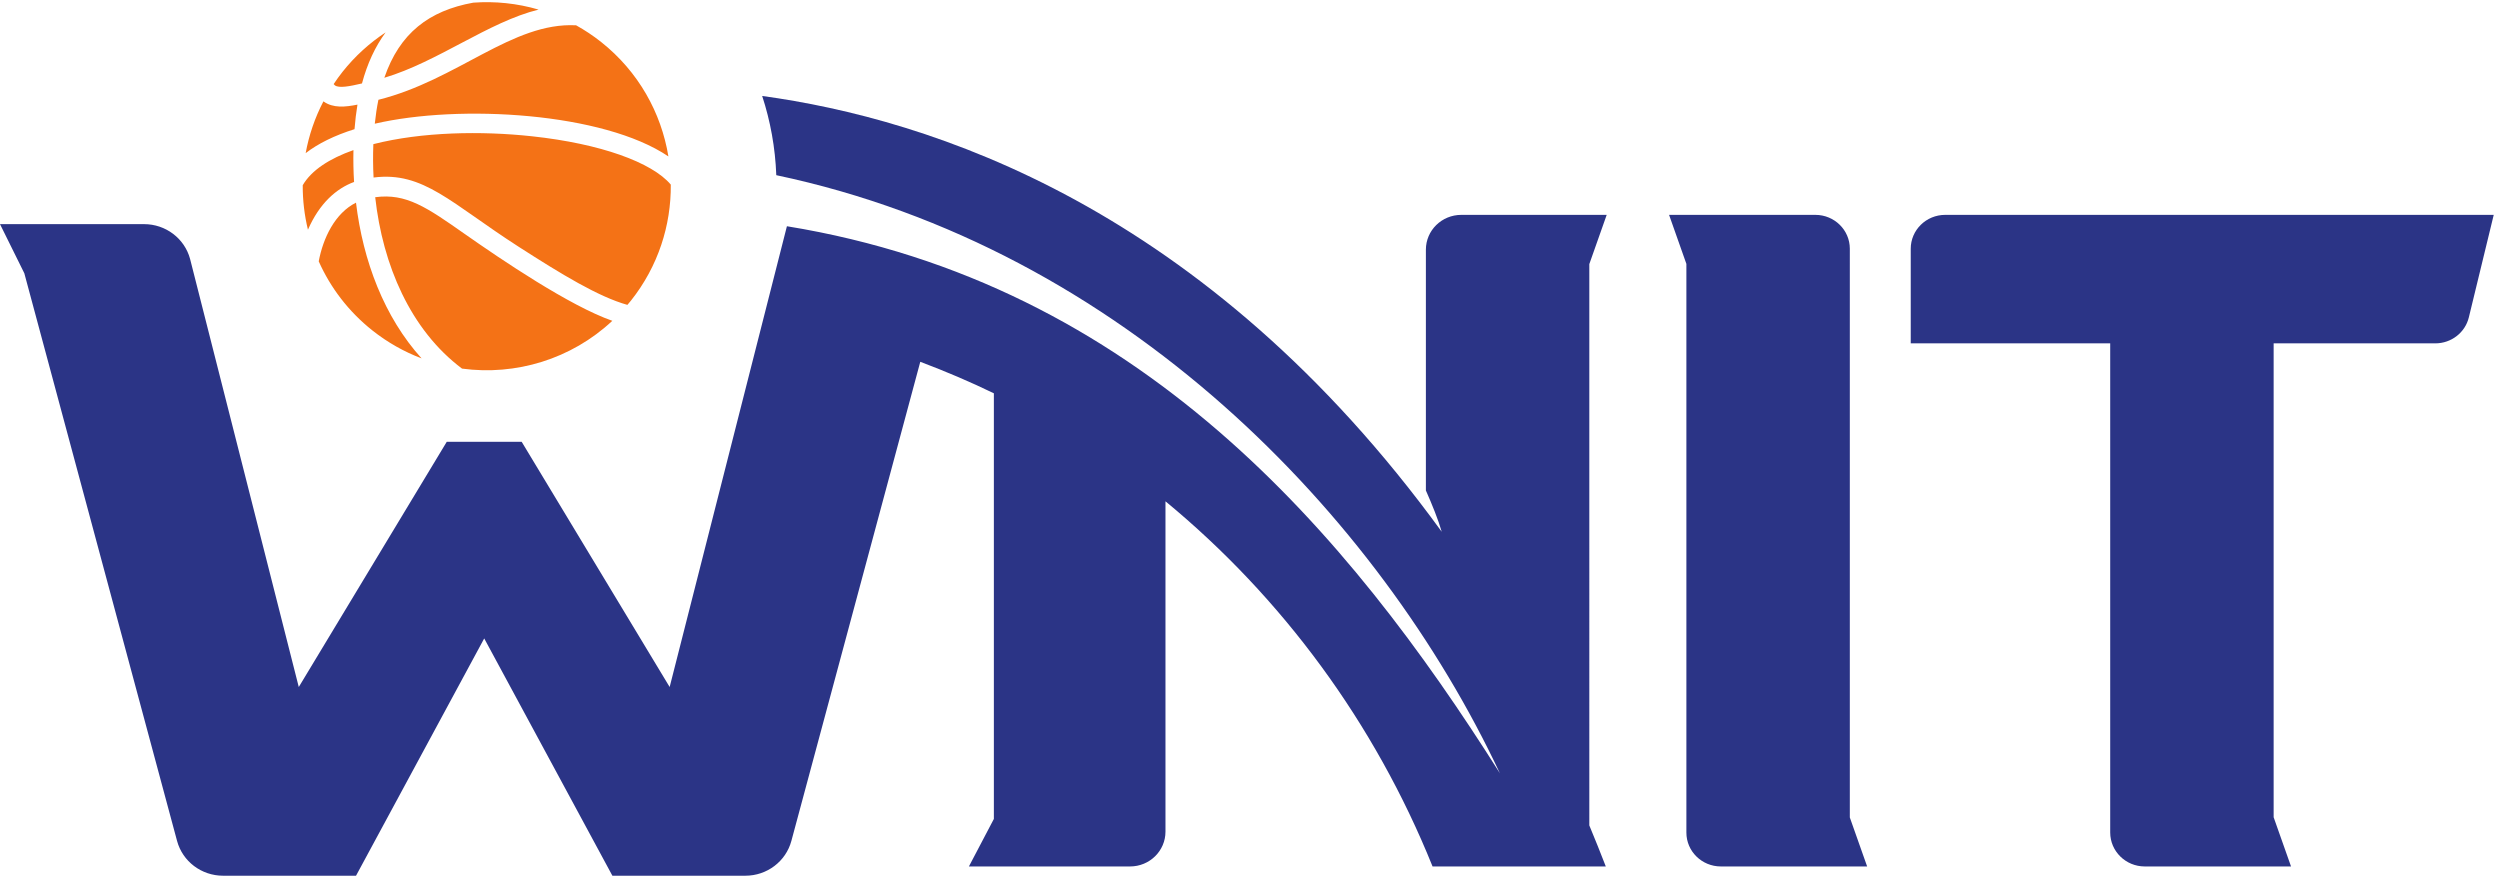
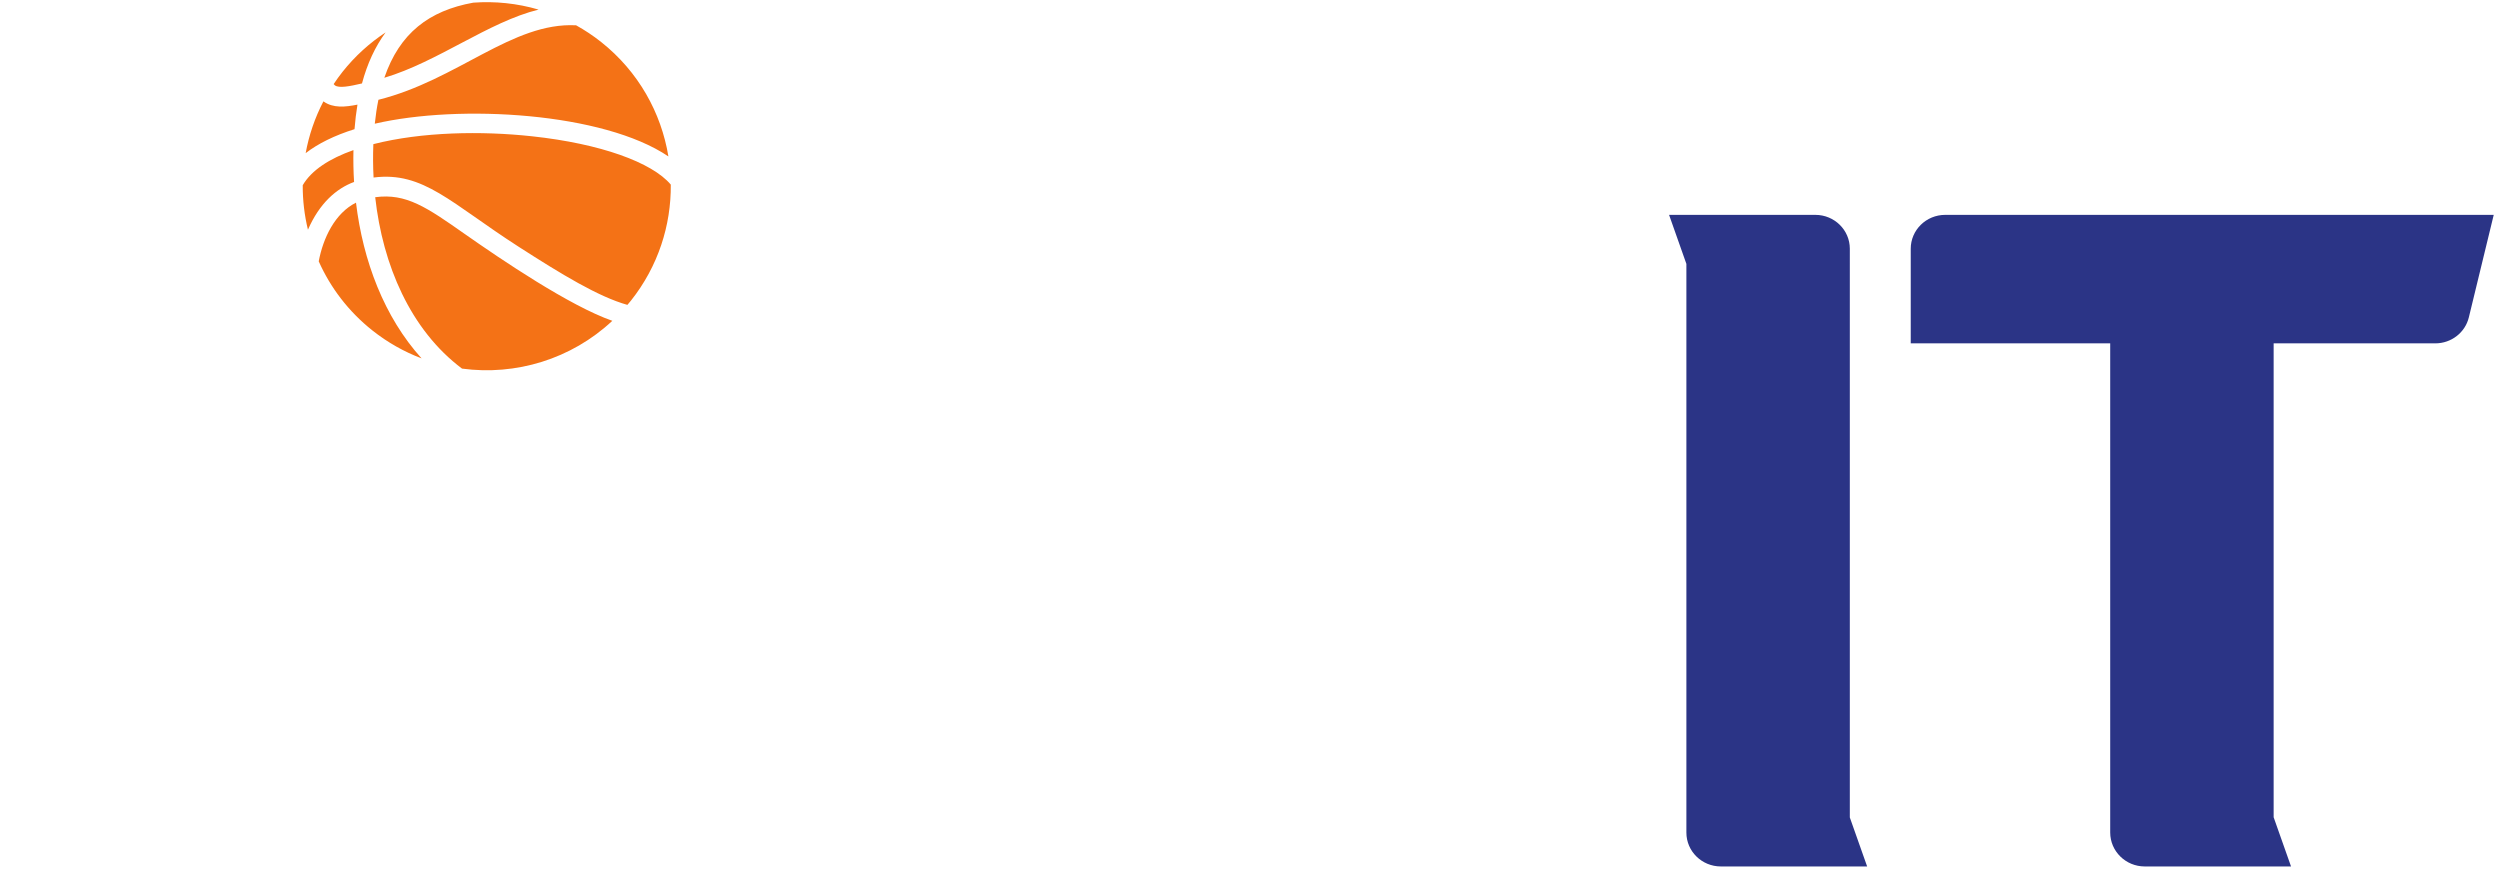
<svg xmlns="http://www.w3.org/2000/svg" xmlns:ns1="http://sodipodi.sourceforge.net/DTD/sodipodi-0.dtd" xmlns:ns2="http://www.inkscape.org/namespaces/inkscape" version="1.1" id="svg1" width="635.4" height="222.573" viewBox="0 0 635.4 222.573" ns1:docname="WNIT_WhiteBckgrnd.svg" ns2:version="1.4.1 (93de688d07, 2025-03-30)">
  <defs id="defs1" />
  <ns1:namedview id="namedview1" pagecolor="#ffffff" bordercolor="#000000" borderopacity="0.25" ns2:showpageshadow="2" ns2:pageopacity="0.0" ns2:pagecheckerboard="0" ns2:deskcolor="#d1d1d1" ns2:zoom="1.9819911" ns2:cx="287.84186" ns2:cy="155.39929" ns2:window-width="2560" ns2:window-height="1376" ns2:window-x="0" ns2:window-y="0" ns2:window-maximized="1" ns2:current-layer="g1">
    <ns2:page x="0" y="0" ns2:label="1" id="page1" width="635.4" height="222.573" margin="0" bleed="0" />
  </ns1:namedview>
  <g id="g1" ns2:groupmode="layer" ns2:label="1">
    <g id="group-R5">
      <path id="path2" d="m 677.473,1426.65 c -38.383,-12.1 -69.621,-27.49 -93.352,-45.83 6.18,33.99 17.457,67.35 33.918,98.96 18.637,-13.44 41.961,-10.85 65.07,-6.23 -2.472,-14.89 -4.336,-30.54 -5.636,-46.9 z M 805.645,988.605 c -33.086,12.535 -64.844,30.255 -94.043,53.415 -45.907,36.41 -80.204,82 -102.528,132.04 8.344,44.42 30.903,91.98 71.219,112.15 13.352,-111.17 53.844,-218.57 125.352,-297.605 z m 364.505,71.815 C 1091.57,986.922 985.352,955.293 882.941,969.066 784.203,1043.07 731.348,1167.26 717.004,1296.61 c 59.266,8.06 98.781,-19.49 171.059,-70.19 70.257,-49.28 200.807,-137.63 282.087,-166 z m 111.71,260.29 c 0.72,-77.66 -24.07,-156.07 -76.08,-221.66 -2.23,-2.8 -4.56,-5.48 -6.85,-8.19 -55.19,15.5 -125.2,57.98 -207.895,111.15 -129.344,83.14 -182.078,144.45 -277.14,132.19 -1.157,21.33 -1.278,42.67 -0.438,63.82 93.063,23.65 206.496,25.46 303.213,15.02 130.66,-14.1 229.09,-49.66 265.19,-92.33 z m -180.96,304.43 c 16.53,-9.2 32.55,-19.78 47.84,-31.91 71.38,-56.61 114.9,-135.33 128.55,-218.67 -123.85,83.85 -398.602,100.27 -561.083,62.52 1.672,16.1 3.965,31.34 6.91,45.71 151.176,37.76 255.641,148.66 377.783,142.35 z m -512.416,-390.7 c -6.757,27.85 -10.109,56.43 -9.972,85.09 16.621,28.56 51.07,50.92 96.926,67.13 -0.446,-20.23 -0.09,-40.57 1.195,-60.91 -34.024,-12.52 -66.309,-40.98 -88.149,-91.31 z m 315.899,433.95 c 41.722,3.07 84.031,-1.28 124.837,-13.24 -95.611,-23.58 -192.657,-99.91 -294.786,-130.3 29.129,85.42 85.754,128.33 169.949,143.54 z M 640.039,1510.32 c 7.774,-5.64 27.629,-1.94 51.711,3.7 10.195,38.25 25.32,70.52 45.164,97.51 -30.504,-20.06 -58.422,-45.17 -82.344,-75.33 -6.047,-7.63 -11.629,-15.47 -16.949,-23.43 0.828,-1.02 1.649,-1.88 2.418,-2.45" style="fill:#f47216;fill-opacity:1;fill-rule:nonzero;stroke:none" transform="matrix(0.133,0,0,-0.133,0,222.573)" />
      <path id="path3" d="m 3717.24,1262.87 c -36.38,0 -65.86,-28.98 -65.86,-64.71 v -180.82 h 381.18 V 82.609 c 0,-35.84 29.57,-64.898 66.03,-64.898 h 279.52 l -33.23,94.039 v 905.59 h 308.99 c 30.48,0 56.98,20.56 64.05,49.7 l 47.54,195.83 H 3717.24" style="fill:#2b3486;fill-opacity:1;fill-rule:nonzero;stroke:none" transform="matrix(0.133,0,0,-0.133,0,222.573)" />
      <path id="path4" d="m 3534.97,1198.15 c 0,35.74 -29.48,64.72 -65.85,64.72 h -279.57 l 33.1,-93.69 V 82.43 c 0,-35.738 29.49,-64.719 65.86,-64.719 h 279.55 l -33.09,93.648 V 1198.15" style="fill:#2b3486;fill-opacity:1;fill-rule:nonzero;stroke:none" transform="matrix(0.133,0,0,-0.133,0,222.573)" />
-       <path id="path5" d="m 3037.15,1168.84 33.21,94.03 h -277.88 c -37.36,0 -67.64,-29.76 -67.64,-66.48 V 736.18 c 11.69,-26.414 23.7,-55.848 30.26,-78.891 -453.4,624.041 -980.28,789.061 -1298.6,832.821 15.69,-47.92 25,-98.7 26.98,-151.39 C 2147.84,1198.54 2635.13,687.742 2866.26,195.762 2575.18,656.84 2175.47,1131.57 1503.78,1241.15 L 1279.7,360.621 996.871,829.27 H 853.773 L 570.949,360.621 363.242,1178.66 c -10.547,39.2 -46.633,66.5 -87.894,66.5 H 21.227 0 L 46.496,1151.23 338.352,66.5 C 348.895,27.301 384.98,0.012 426.234,0.012 H 680.363 L 925.324,453.441 1170.26,0.012 h 254.15 c 41.26,0 77.34,27.289 87.89,66.488 l 246.34,915.605 c 49.04,-18.496 95.98,-38.582 140.62,-60.218 V 108.52 l -47.69,-90.809 h 307.98 c 37.37,0 67.65,29.77 67.65,66.488 V 715.484 C 2450.12,531.641 2626.96,292.172 2737.58,17.711 h 331.06 c -9.9,25.609 -20.41,51.777 -31.49,78.418 V 1168.84" style="fill:#2b3486;fill-opacity:1;fill-rule:nonzero;stroke:none" transform="matrix(0.133,0,0,-0.133,0,222.573)" />
    </g>
  </g>
</svg>